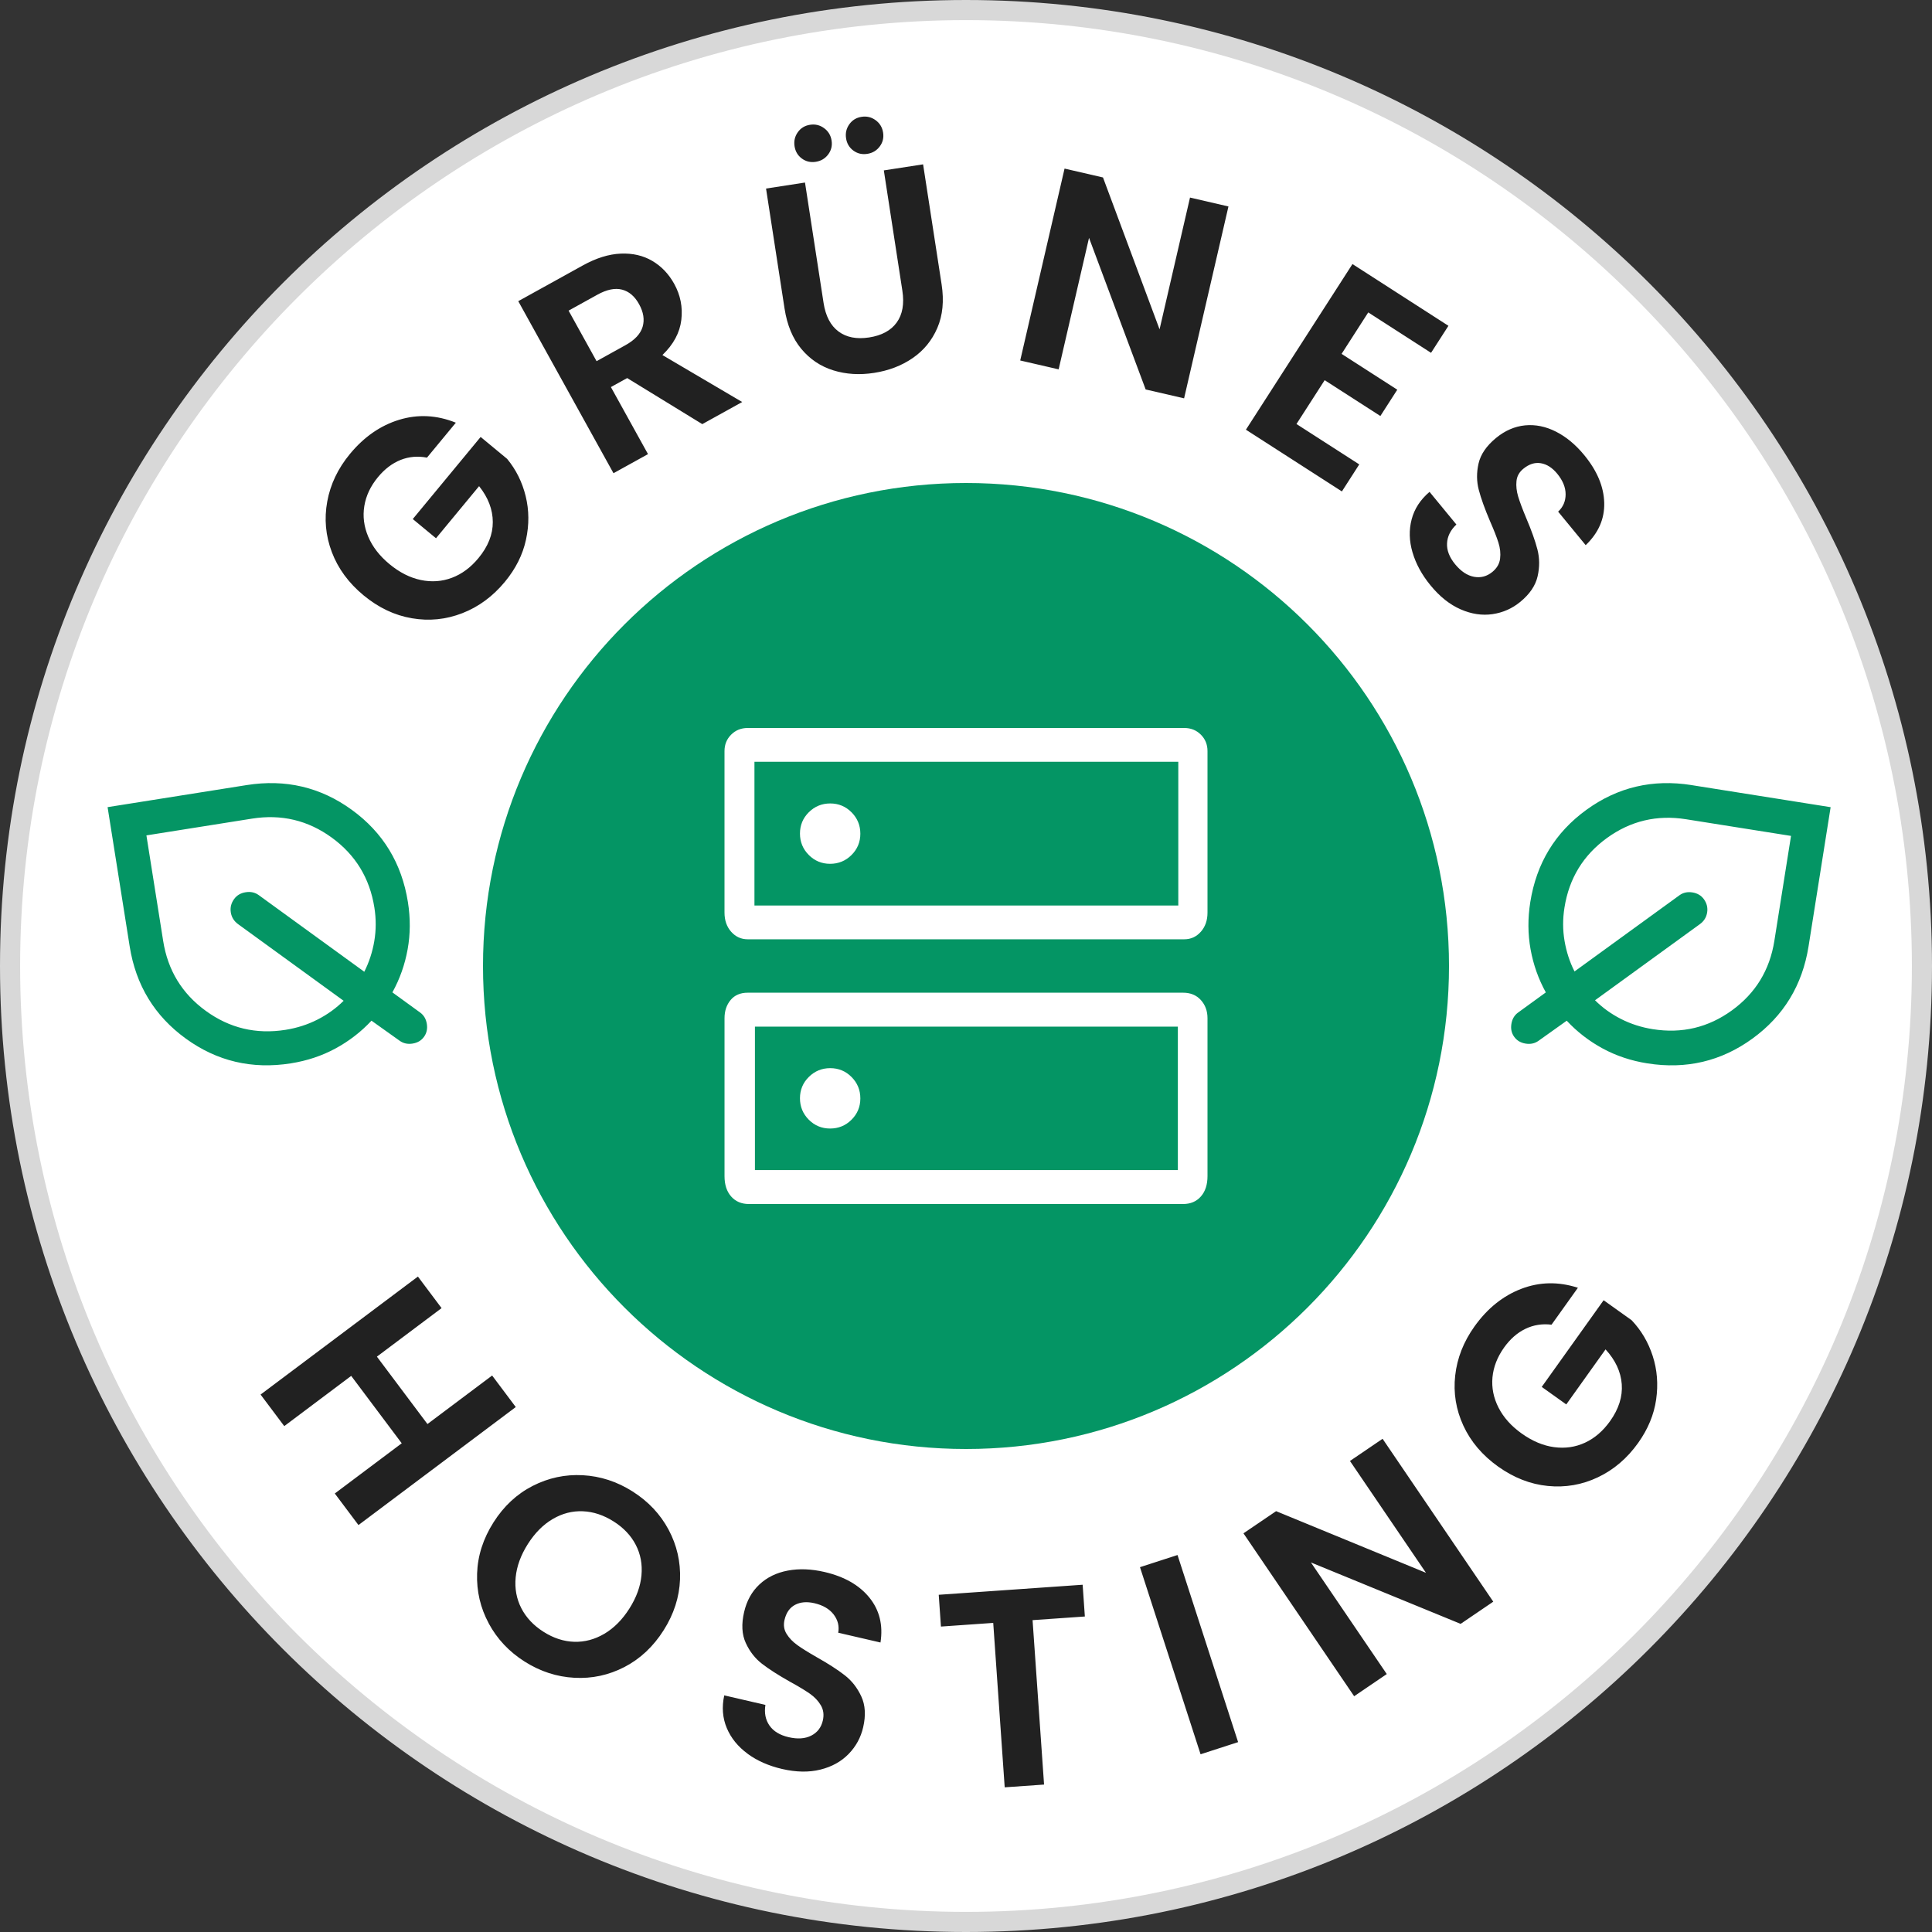
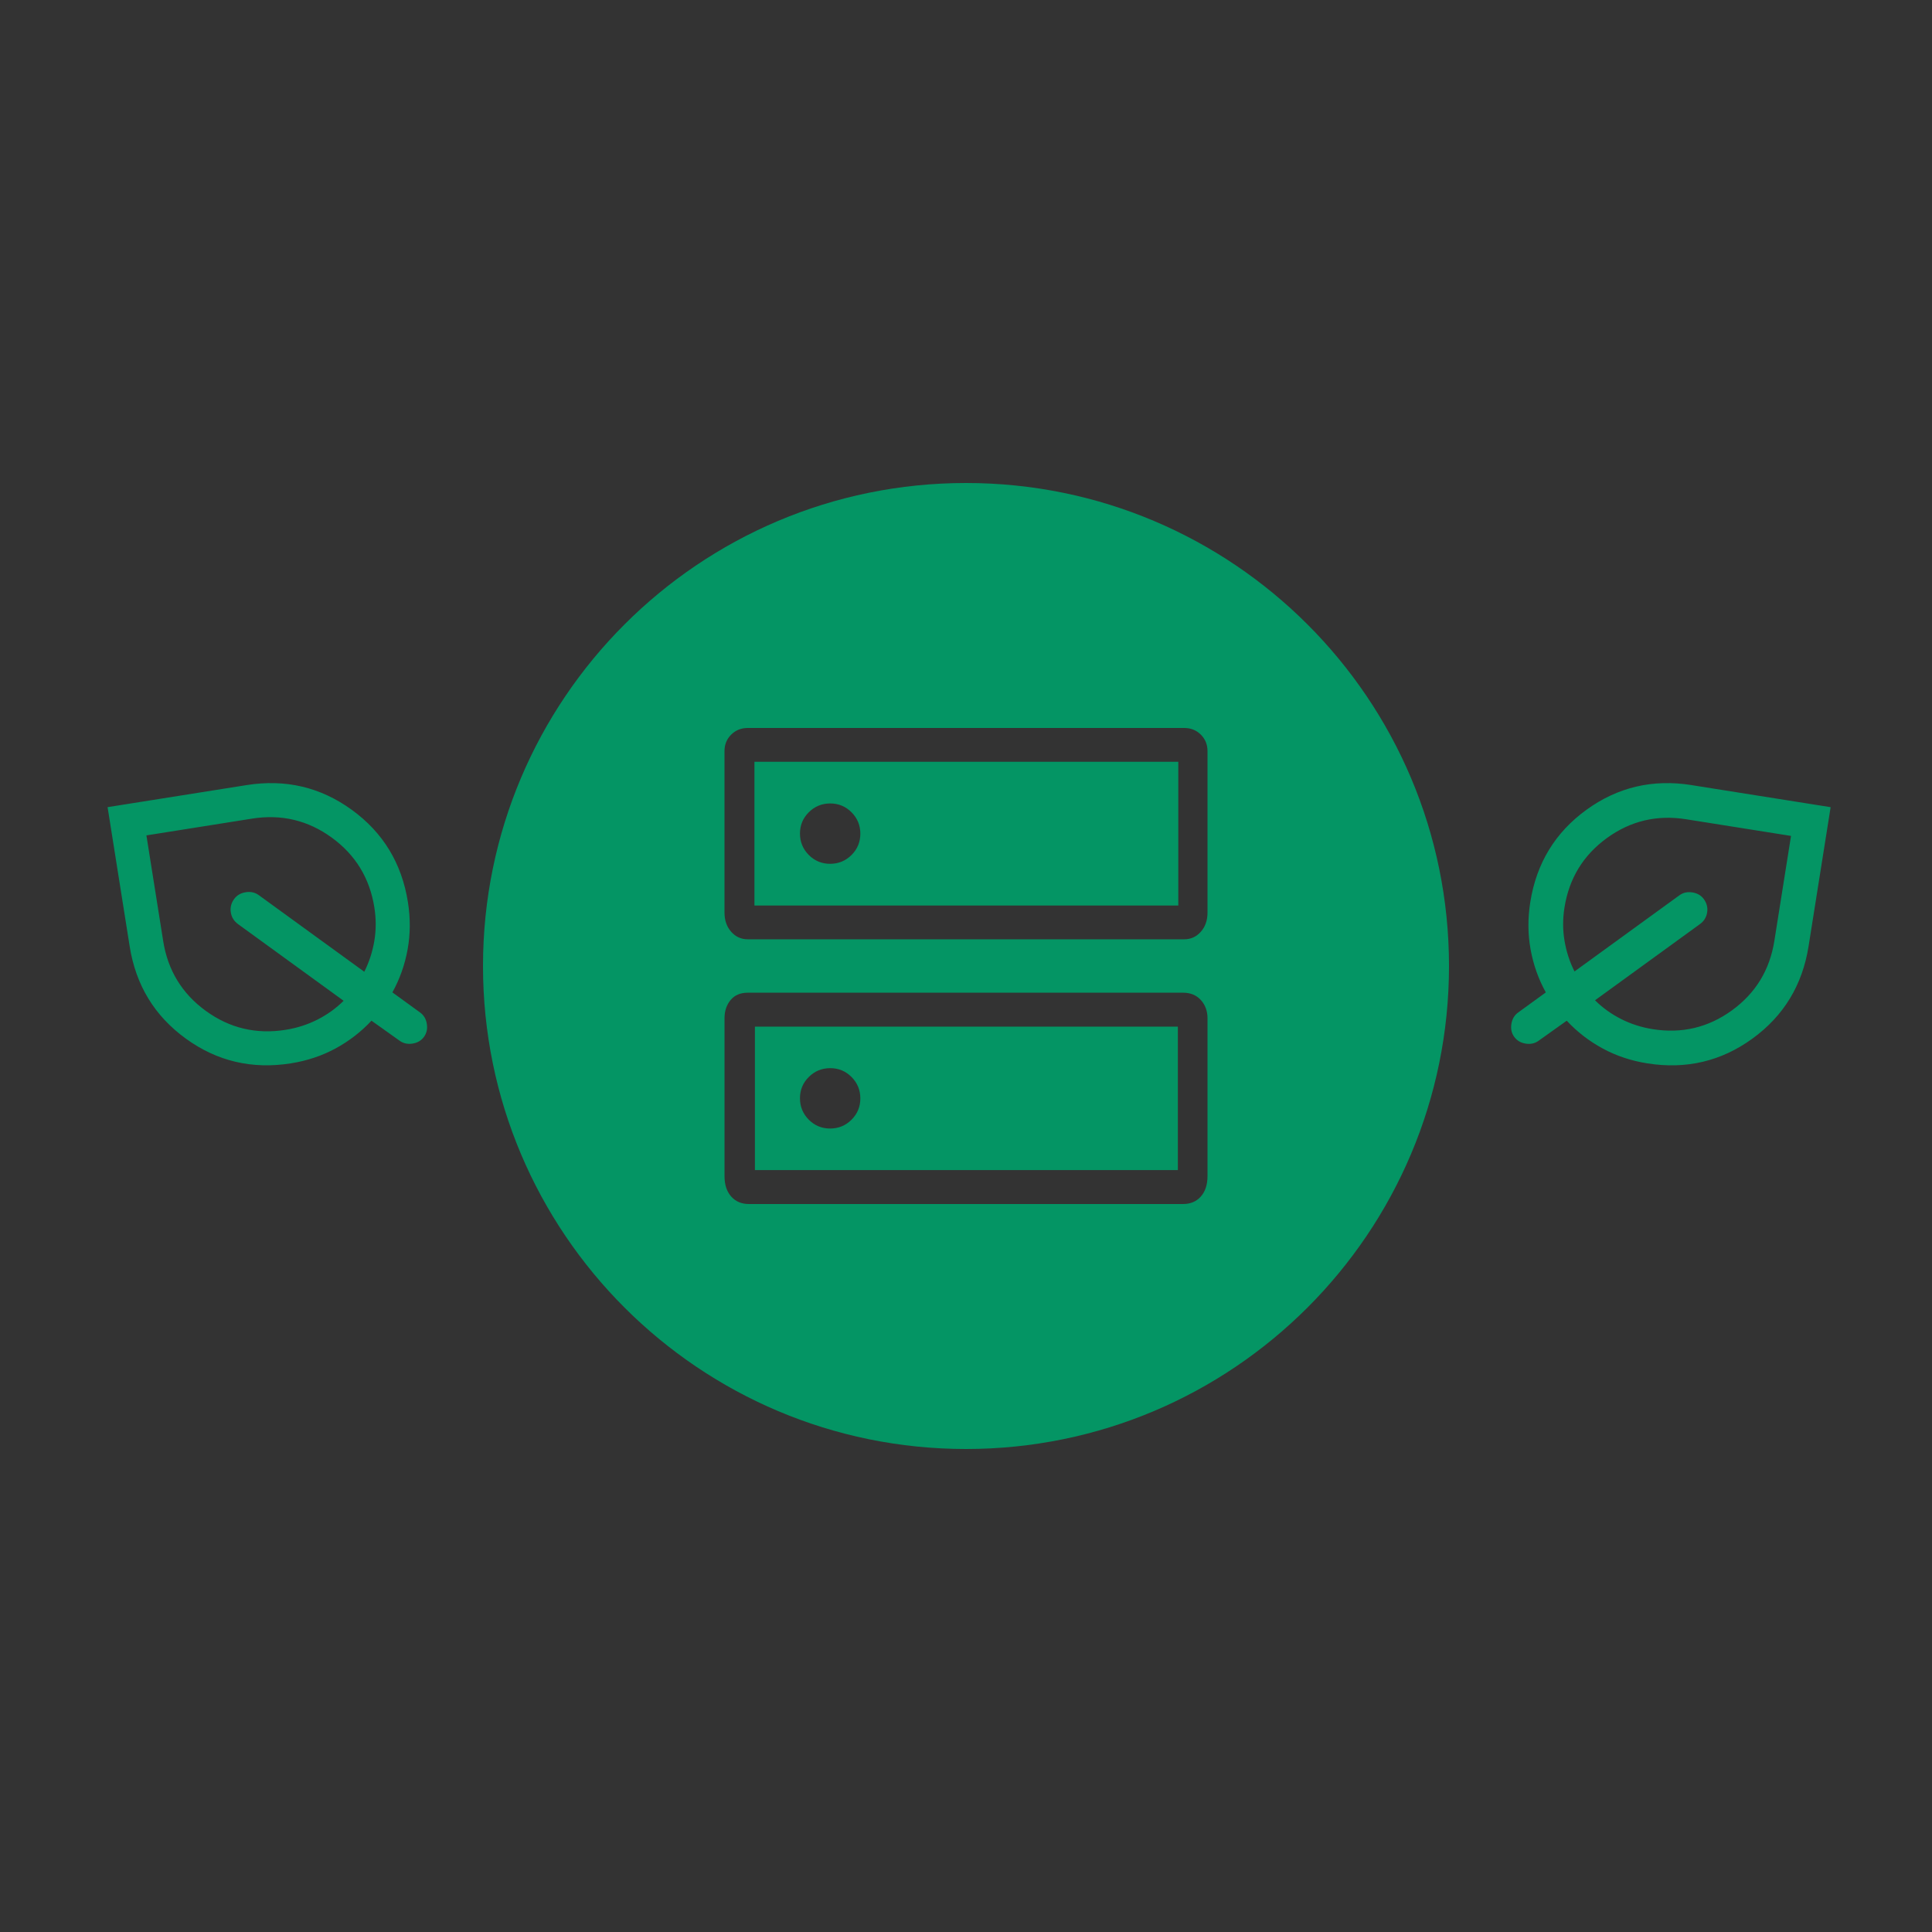
<svg xmlns="http://www.w3.org/2000/svg" id="uuid-077db76c-f8d4-4c84-98f4-d60e07d9ec01" viewBox="0 0 96 96">
  <rect x="0" y="0" width="96" height="96" fill="#333333" stroke="none" />
-   <path d="M48,95.5C21.809,95.5.5,74.191.5,48S21.809.5,48,.5s47.5,21.309,47.5,47.5-21.309,47.5-47.5,47.5Z" fill="#fff" stroke-width="0" />
-   <path d="M48,1c25.916,0,47,21.084,47,47s-21.084,47-47,47S1,73.916,1,48,22.084,1,48,1M48,0C21.49,0,0,21.49,0,48s21.49,48,48,48,48-21.49,48-48S74.51,0,48,0h0Z" fill="#d8d8d8" stroke-width="0" />
  <path d="M19.497,49.312c.367-.664.62-1.376.757-2.136.138-.76.143-1.544.015-2.35-.306-1.93-1.235-3.458-2.787-4.585s-3.293-1.537-5.223-1.231l-6.913,1.097,1.097,6.914c.306,1.93,1.235,3.458,2.788,4.585,1.552,1.127,3.293,1.537,5.223,1.231.807-.128,1.546-.375,2.219-.74s1.268-.825,1.786-1.38l1.398.996c.184.133.398.181.643.142.245-.039.434-.15.567-.334s.181-.398.142-.643c-.039-.245-.15-.434-.334-.567l-1.377-1h0ZM18.599,46.761c-.093.545-.259,1.053-.498,1.525l-5.244-3.808c-.186-.135-.403-.183-.65-.143-.248.039-.439.152-.574.338-.147.203-.202.424-.164.665s.159.434.361.582l5.244,3.808c-.374.373-.807.685-1.297.934-.491.25-1.021.42-1.589.51-1.458.231-2.778-.082-3.96-.941-1.182-.858-1.889-2.016-2.12-3.474l-.833-5.247,5.247-.833c1.458-.231,2.778.082,3.96.941,1.182.858,1.889,2.016,2.12,3.474.09.568.089,1.125-.004,1.671v-.002h0ZM37.512,58.14h21.015v-7.126h-21.015v7.126ZM40.19,53.513c.293-.291.648-.437,1.063-.437s.769.147,1.06.44.437.648.437,1.064-.147.769-.44,1.06-.648.436-1.063.436-.769-.147-1.06-.44-.437-.648-.437-1.064.147-.769.44-1.06h0ZM84.049,39.01c-1.93-.306-3.671.104-5.223,1.231s-2.481,2.655-2.787,4.585c-.128.807-.123,1.59.015,2.35s.39,1.472.757,2.136l-1.377,1c-.184.133-.295.322-.334.567-.039.245.008.459.142.643s.322.295.567.334.459-.008.643-.142l1.398-.996c.517.555,1.113,1.015,1.786,1.38s1.413.612,2.219.74c1.93.306,3.671-.104,5.223-1.231s2.481-2.655,2.788-4.585l1.097-6.914-6.913-1.097h-.001ZM88.167,46.751c-.23,1.449-.932,2.6-2.107,3.453s-2.487,1.165-3.935.935c-.565-.09-1.091-.259-1.579-.507s-.918-.558-1.29-.929l5.212-3.784c.201-.146.321-.339.359-.578s-.016-.459-.162-.661c-.134-.185-.324-.297-.57-.336-.246-.039-.462.008-.646.143l-5.212,3.784c-.238-.468-.402-.974-.495-1.515s-.094-1.095-.004-1.66c.23-1.449.932-2.6,2.107-3.453s2.487-1.165,3.935-.935l5.215.828s-.828,5.215-.828,5.215ZM48,24c-13.255,0-24,10.745-24,24s10.745,24,24,24,24-10.745,24-24-10.745-24-24-24ZM60,58.442c0,.425-.11.762-.33,1.011s-.514.374-.881.374h-21.577c-.367,0-.661-.125-.881-.374s-.33-.586-.33-1.011v-7.846c0-.36.1-.661.301-.904s.485-.365.852-.365h21.635c.367,0,.661.122.881.365s.33.545.33.904c0,0,0,7.846,0,7.846ZM60,45.346c0,.387-.111.704-.332.953s-.495.374-.822.374h-21.692c-.327,0-.601-.125-.822-.374s-.332-.567-.332-.953v-8.026c0-.325.111-.597.332-.817s.495-.33.822-.33h21.692c.327,0,.601.11.822.33.221.22.332.492.332.817v8.026ZM37.488,37.852v7.143h21.061v-7.143h-21.061ZM40.19,40.36c.293-.291.648-.437,1.063-.437s.769.147,1.06.44.437.648.437,1.063-.147.769-.44,1.06-.648.436-1.063.436-.769-.147-1.06-.44-.437-.648-.437-1.063.147-.769.44-1.06h0Z" fill="#049564" stroke-width="0" />
-   <path d="M25.629,69.915l-7.817,5.864-1.176-1.568,3.326-2.495-2.511-3.349-3.326,2.496-1.177-1.568,7.818-5.863,1.176,1.568-3.214,2.411,2.512,3.349,3.214-2.411,1.176,1.568v-.002ZM24.287,80.667c-.416-.772-.61-1.6-.58-2.482.029-.882.301-1.729.816-2.541.51-.804,1.158-1.407,1.944-1.809.786-.402,1.617-.58,2.493-.532.876.048,1.7.316,2.473.807.781.496,1.376,1.128,1.788,1.897.412.771.602,1.596.569,2.476-.034.879-.305,1.721-.815,2.525-.515.812-1.164,1.419-1.946,1.825-.782.404-1.611.583-2.488.535-.876-.047-1.7-.316-2.473-.806-.772-.49-1.366-1.122-1.782-1.894h0ZM28.534,81.58c.521.015,1.02-.118,1.498-.4.478-.283.892-.7,1.242-1.252s.55-1.102.6-1.65c.05-.549-.044-1.053-.283-1.515-.238-.46-.605-.849-1.102-1.164s-1.006-.483-1.528-.505c-.522-.022-1.021.107-1.496.385-.476.278-.888.694-1.238,1.245-.35.552-.551,1.104-.604,1.657-.052.552.041,1.062.281,1.53.24.467.608.858,1.104,1.173.497.315,1.005.48,1.526.496ZM37.148,87.141c-.479-.351-.824-.775-1.034-1.274s-.253-1.04-.127-1.625l2.046.474c-.063.397.003.738.201,1.024.198.285.514.478.951.579.446.104.82.078,1.125-.077.304-.155.496-.405.576-.75.065-.282.032-.534-.098-.755-.131-.223-.313-.416-.549-.58-.235-.164-.565-.363-.99-.596-.577-.325-1.038-.621-1.383-.887-.345-.267-.615-.612-.809-1.036-.195-.423-.222-.935-.083-1.535.13-.563.385-1.022.764-1.375.378-.353.848-.582,1.409-.687.561-.105,1.168-.082,1.823.07.982.228,1.725.651,2.228,1.271.503.619.688,1.364.553,2.233l-2.1-.486c.057-.332-.018-.634-.228-.908-.21-.273-.528-.459-.956-.559-.373-.086-.693-.06-.959.08-.267.139-.443.391-.527.754-.059.255-.024.486.105.693.129.208.307.392.533.555.225.162.55.364.973.606.576.325,1.039.624,1.387.896.349.272.622.623.82,1.052.198.429.228.938.091,1.53-.118.509-.359.952-.724,1.327-.365.375-.832.634-1.401.775-.569.142-1.204.131-1.904-.031-.664-.154-1.236-.406-1.715-.756l.002-.002ZM53.796,78.745l.11,1.578-2.598.181.571,8.17-1.956.137-.57-8.17-2.598.182-.11-1.579,7.151-.499ZM58.51,77.268l3.011,9.297-1.865.604-3.011-9.297,1.865-.604ZM74.199,79.587l-1.621,1.102-7.439-3.052,3.769,5.546-1.621,1.102-5.5-8.095,1.622-1.101,7.447,3.063-3.777-5.557,1.621-1.102,5.5,8.094h0ZM77.095,65.823c-.464-.057-.898.013-1.3.207s-.755.504-1.059.929c-.336.472-.528.965-.576,1.481-.047.517.053,1.019.301,1.505.249.488.632.915,1.148,1.284.532.379,1.07.606,1.614.679s1.056,0,1.534-.221.894-.578,1.246-1.071c.434-.608.627-1.221.581-1.838-.046-.618-.315-1.194-.805-1.728l-1.952,2.735-1.219-.87,3.075-4.307,1.39.992c.479.502.829,1.096,1.05,1.781.222.686.278,1.406.17,2.16-.108.754-.407,1.473-.894,2.157-.548.768-1.216,1.337-2.003,1.709-.788.373-1.616.516-2.483.43-.868-.085-1.692-.408-2.475-.966-.782-.559-1.357-1.236-1.724-2.031s-.503-1.625-.406-2.492c.096-.866.416-1.678.958-2.438.64-.896,1.414-1.519,2.323-1.868s1.847-.367,2.816-.054c0,0-1.31,1.835-1.31,1.835ZM21.217,22.74c-.459-.089-.896-.051-1.312.114-.415.166-.789.45-1.123.853-.369.446-.595.925-.679,1.437-.084.512-.019,1.02.194,1.523s.565.958,1.054,1.362c.503.417,1.024.68,1.562.792.538.111,1.053.074,1.545-.112.493-.186.933-.512,1.319-.98.476-.576.713-1.173.71-1.792-.002-.62-.229-1.213-.681-1.78l-2.141,2.589-1.154-.955,3.372-4.079,1.316,1.089c.442.535.749,1.152.921,1.851s.178,1.422.016,2.166c-.161.745-.51,1.441-1.045,2.088-.601.727-1.307,1.248-2.119,1.563-.812.316-1.647.4-2.507.252-.859-.146-1.659-.527-2.4-1.14-.74-.612-1.266-1.328-1.576-2.147s-.385-1.657-.228-2.514.533-1.645,1.128-2.364c.702-.849,1.519-1.415,2.449-1.698s1.869-.235,2.813.146l-1.436,1.737h.002ZM34.894,21.073l-3.73-2.287-.809.447,1.844,3.332-1.715.949-4.732-8.549,3.209-1.776c.662-.366,1.289-.562,1.884-.587.594-.025,1.117.097,1.57.364.452.267.813.646,1.085,1.136.312.563.43,1.162.354,1.797-.076.634-.389,1.215-.939,1.743l3.964,2.334-1.984,1.099v-.002ZM29.643,17.947l1.433-.794c.466-.257.75-.562.855-.913.104-.351.046-.727-.176-1.127-.217-.392-.5-.633-.848-.722-.348-.09-.755-.006-1.221.251l-1.433.793,1.39,2.511h0ZM40,9.072l.922,5.977c.101.655.349,1.129.743,1.422.395.294.901.392,1.519.297.627-.097,1.085-.344,1.373-.743.288-.399.382-.925.281-1.58l-.921-5.978,1.951-.301.92,5.964c.126.821.056,1.542-.212,2.164s-.677,1.122-1.228,1.5c-.55.378-1.19.623-1.919.735-.719.111-1.395.069-2.024-.127-.63-.196-1.159-.551-1.588-1.066-.429-.514-.706-1.182-.833-2.003l-.92-5.964,1.937-.299v.002ZM39.844,7.878c-.202-.148-.323-.352-.363-.61-.04-.258.014-.491.161-.698s.35-.33.609-.37c.258-.04.491.016.699.169.208.152.331.357.371.615.04.258-.017.489-.17.692s-.358.324-.616.364-.489-.014-.691-.162ZM42.404,7.483c-.202-.148-.324-.352-.363-.61-.04-.258.014-.49.161-.698.147-.207.35-.33.609-.37.258-.04.491.016.699.168.207.152.331.357.371.616s-.016.489-.17.692c-.153.203-.358.325-.617.364-.258.04-.488-.014-.69-.162ZM58.837,19.793l-1.91-.441-2.814-7.533-1.51,6.534-1.909-.441,2.203-9.535,1.91.441,2.811,7.547,1.513-6.548,1.91.442s-2.204,9.534-2.204,9.534ZM67.988,15.523l-1.325,2.061,2.767,1.78-.84,1.307-2.768-1.78-1.401,2.178,3.12,2.007-.863,1.343-4.769-3.068,5.294-8.23,4.769,3.068-.864,1.343-3.12-2.008h0ZM70.187,27.447c-.167-.57-.181-1.117-.043-1.64.137-.524.433-.979.889-1.366l1.334,1.622c-.292.277-.447.588-.464.935-.018.346.117.693.401,1.039.291.354.604.562.939.624.335.062.64-.019.914-.244.223-.184.351-.403.382-.659.032-.255.004-.52-.082-.793-.086-.274-.227-.632-.422-1.076-.259-.608-.444-1.124-.555-1.546-.111-.422-.115-.86-.011-1.314.104-.454.394-.877.87-1.268.447-.367.928-.575,1.443-.625.515-.049,1.027.055,1.536.314.508.258.977.647,1.403,1.166.64.779.971,1.567.992,2.365.022.798-.285,1.5-.921,2.108l-1.369-1.666c.247-.228.371-.514.372-.859,0-.345-.139-.687-.417-1.025-.244-.296-.513-.47-.81-.521-.297-.052-.589.041-.877.277-.202.166-.315.371-.338.614-.024.243.004.497.084.764s.214.625.402,1.074c.259.609.444,1.127.555,1.556.11.429.114.874.009,1.333-.104.461-.391.884-.86,1.27-.404.332-.864.535-1.382.611-.518.075-1.045-.004-1.583-.239s-1.034-.629-1.491-1.185c-.433-.526-.732-1.074-.899-1.645h-.001Z" fill="#212121" stroke-width="0" />
</svg>